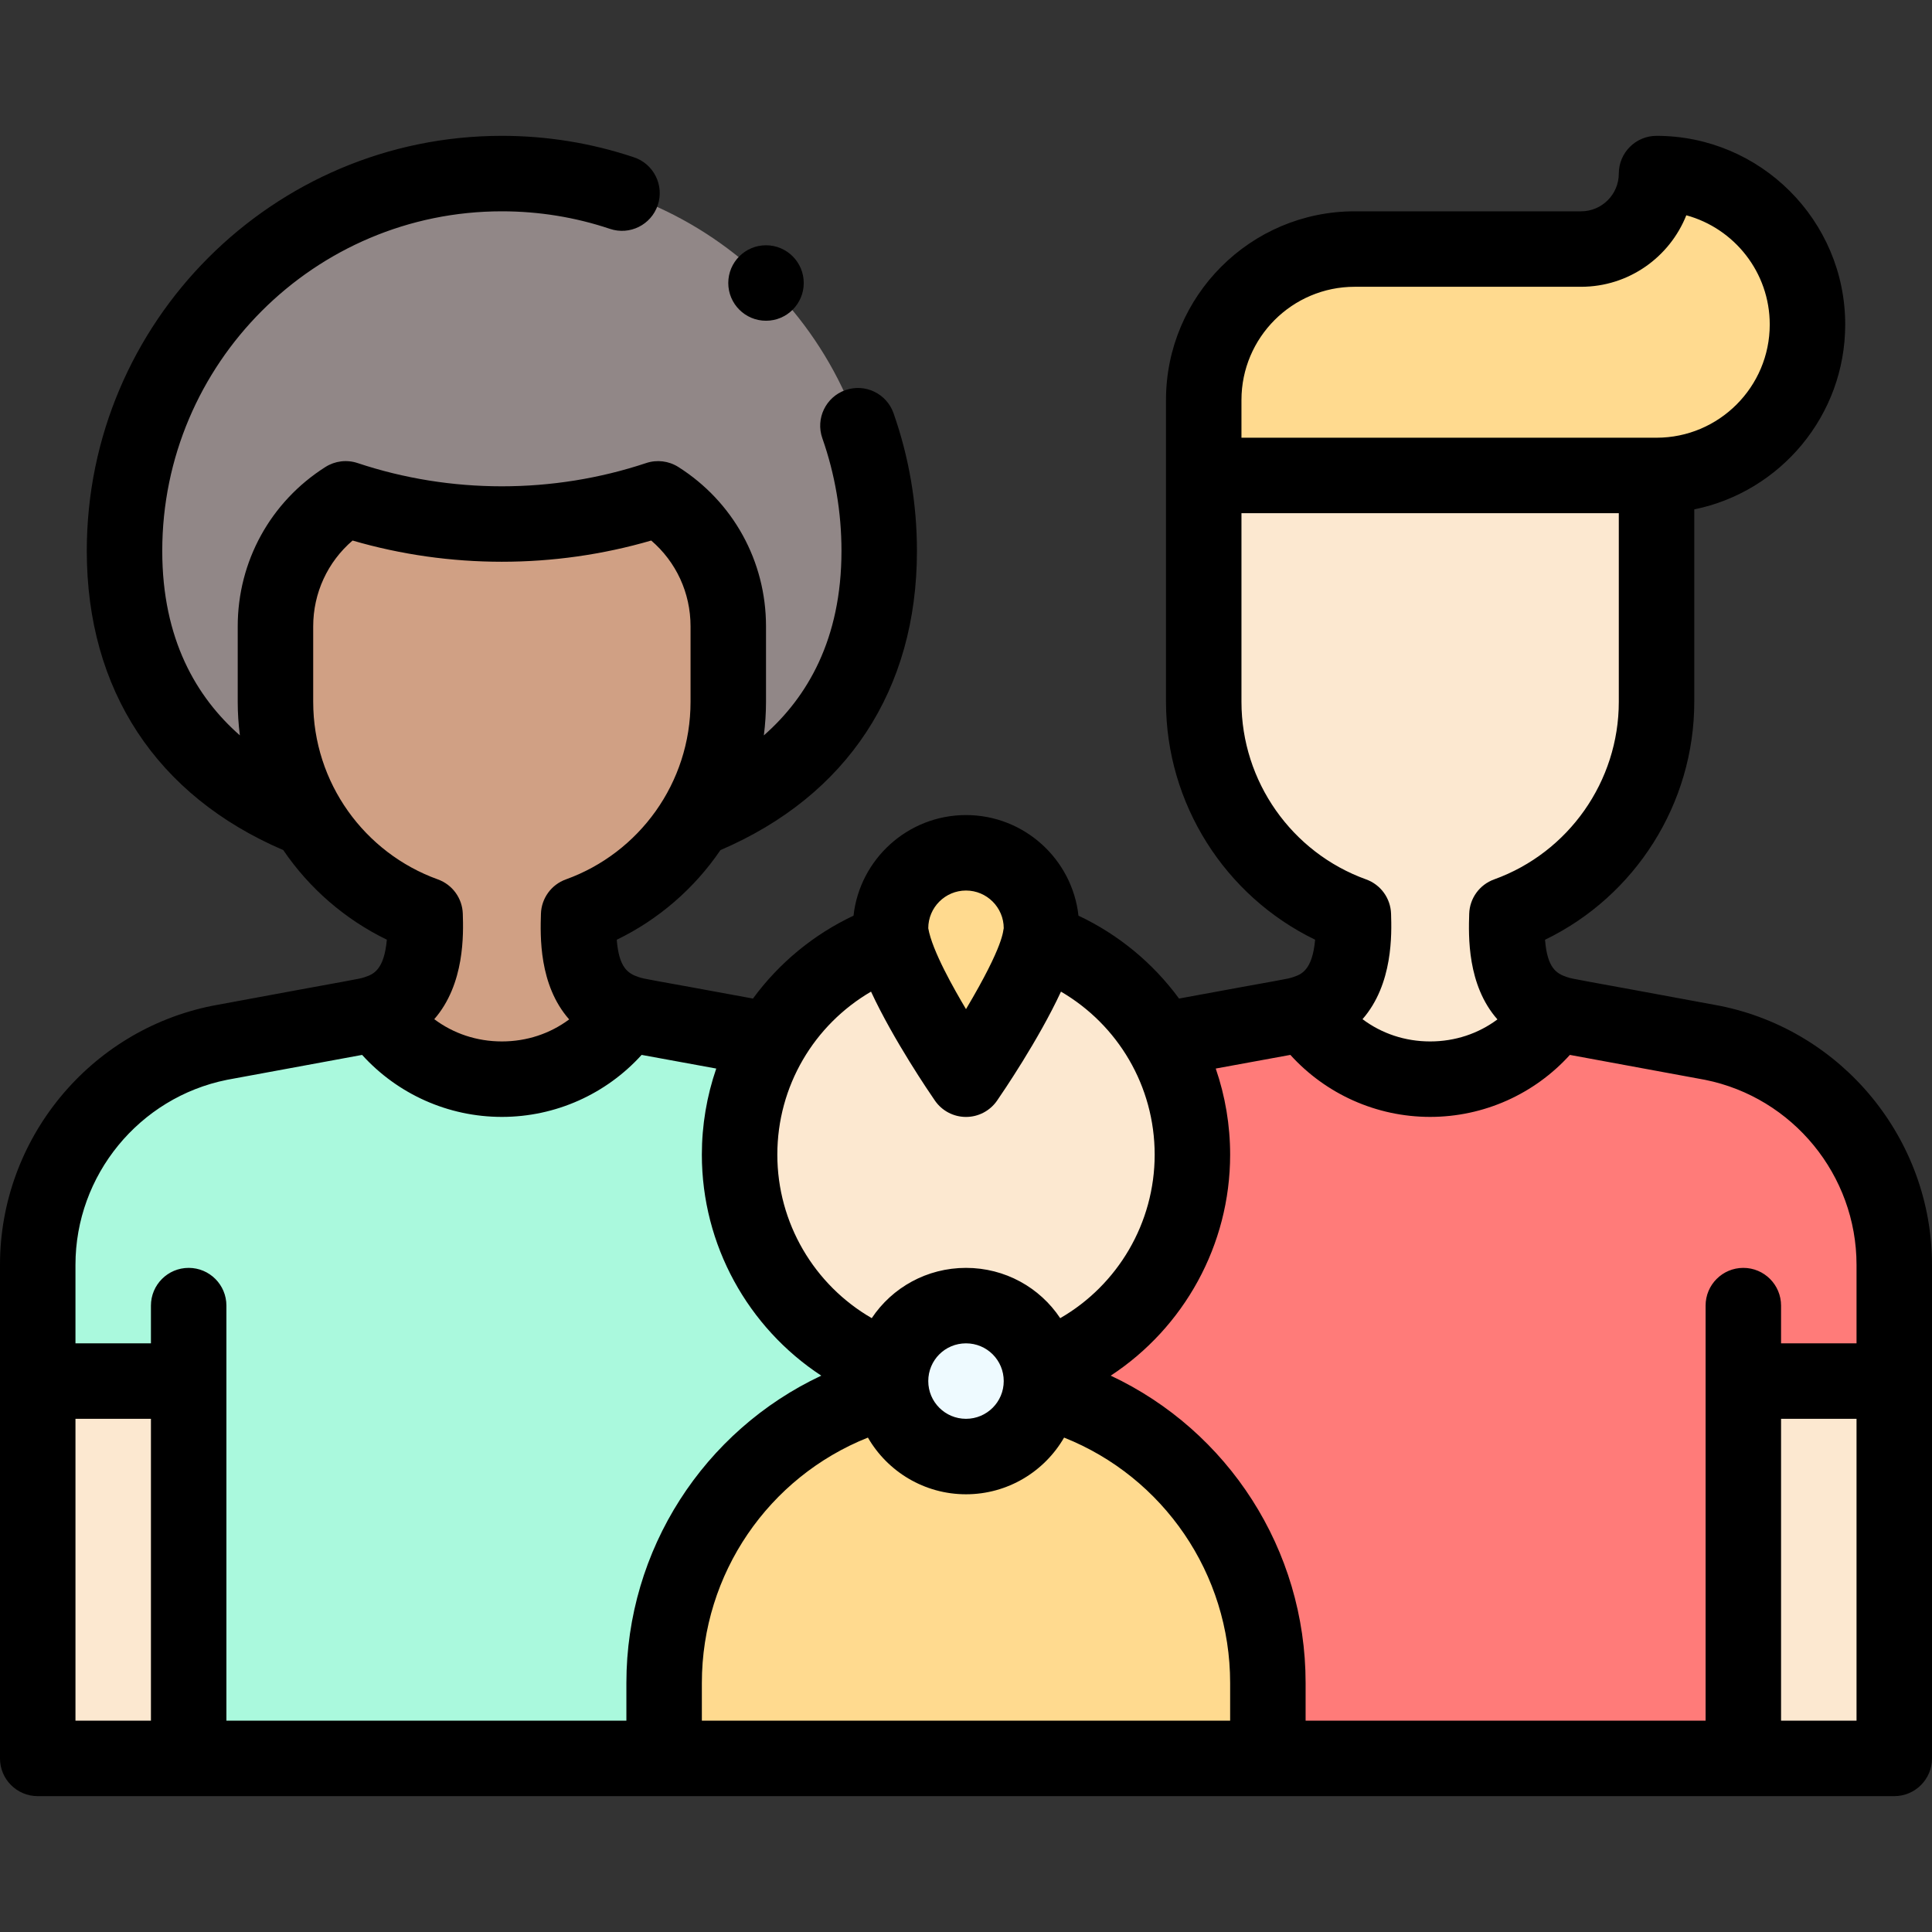
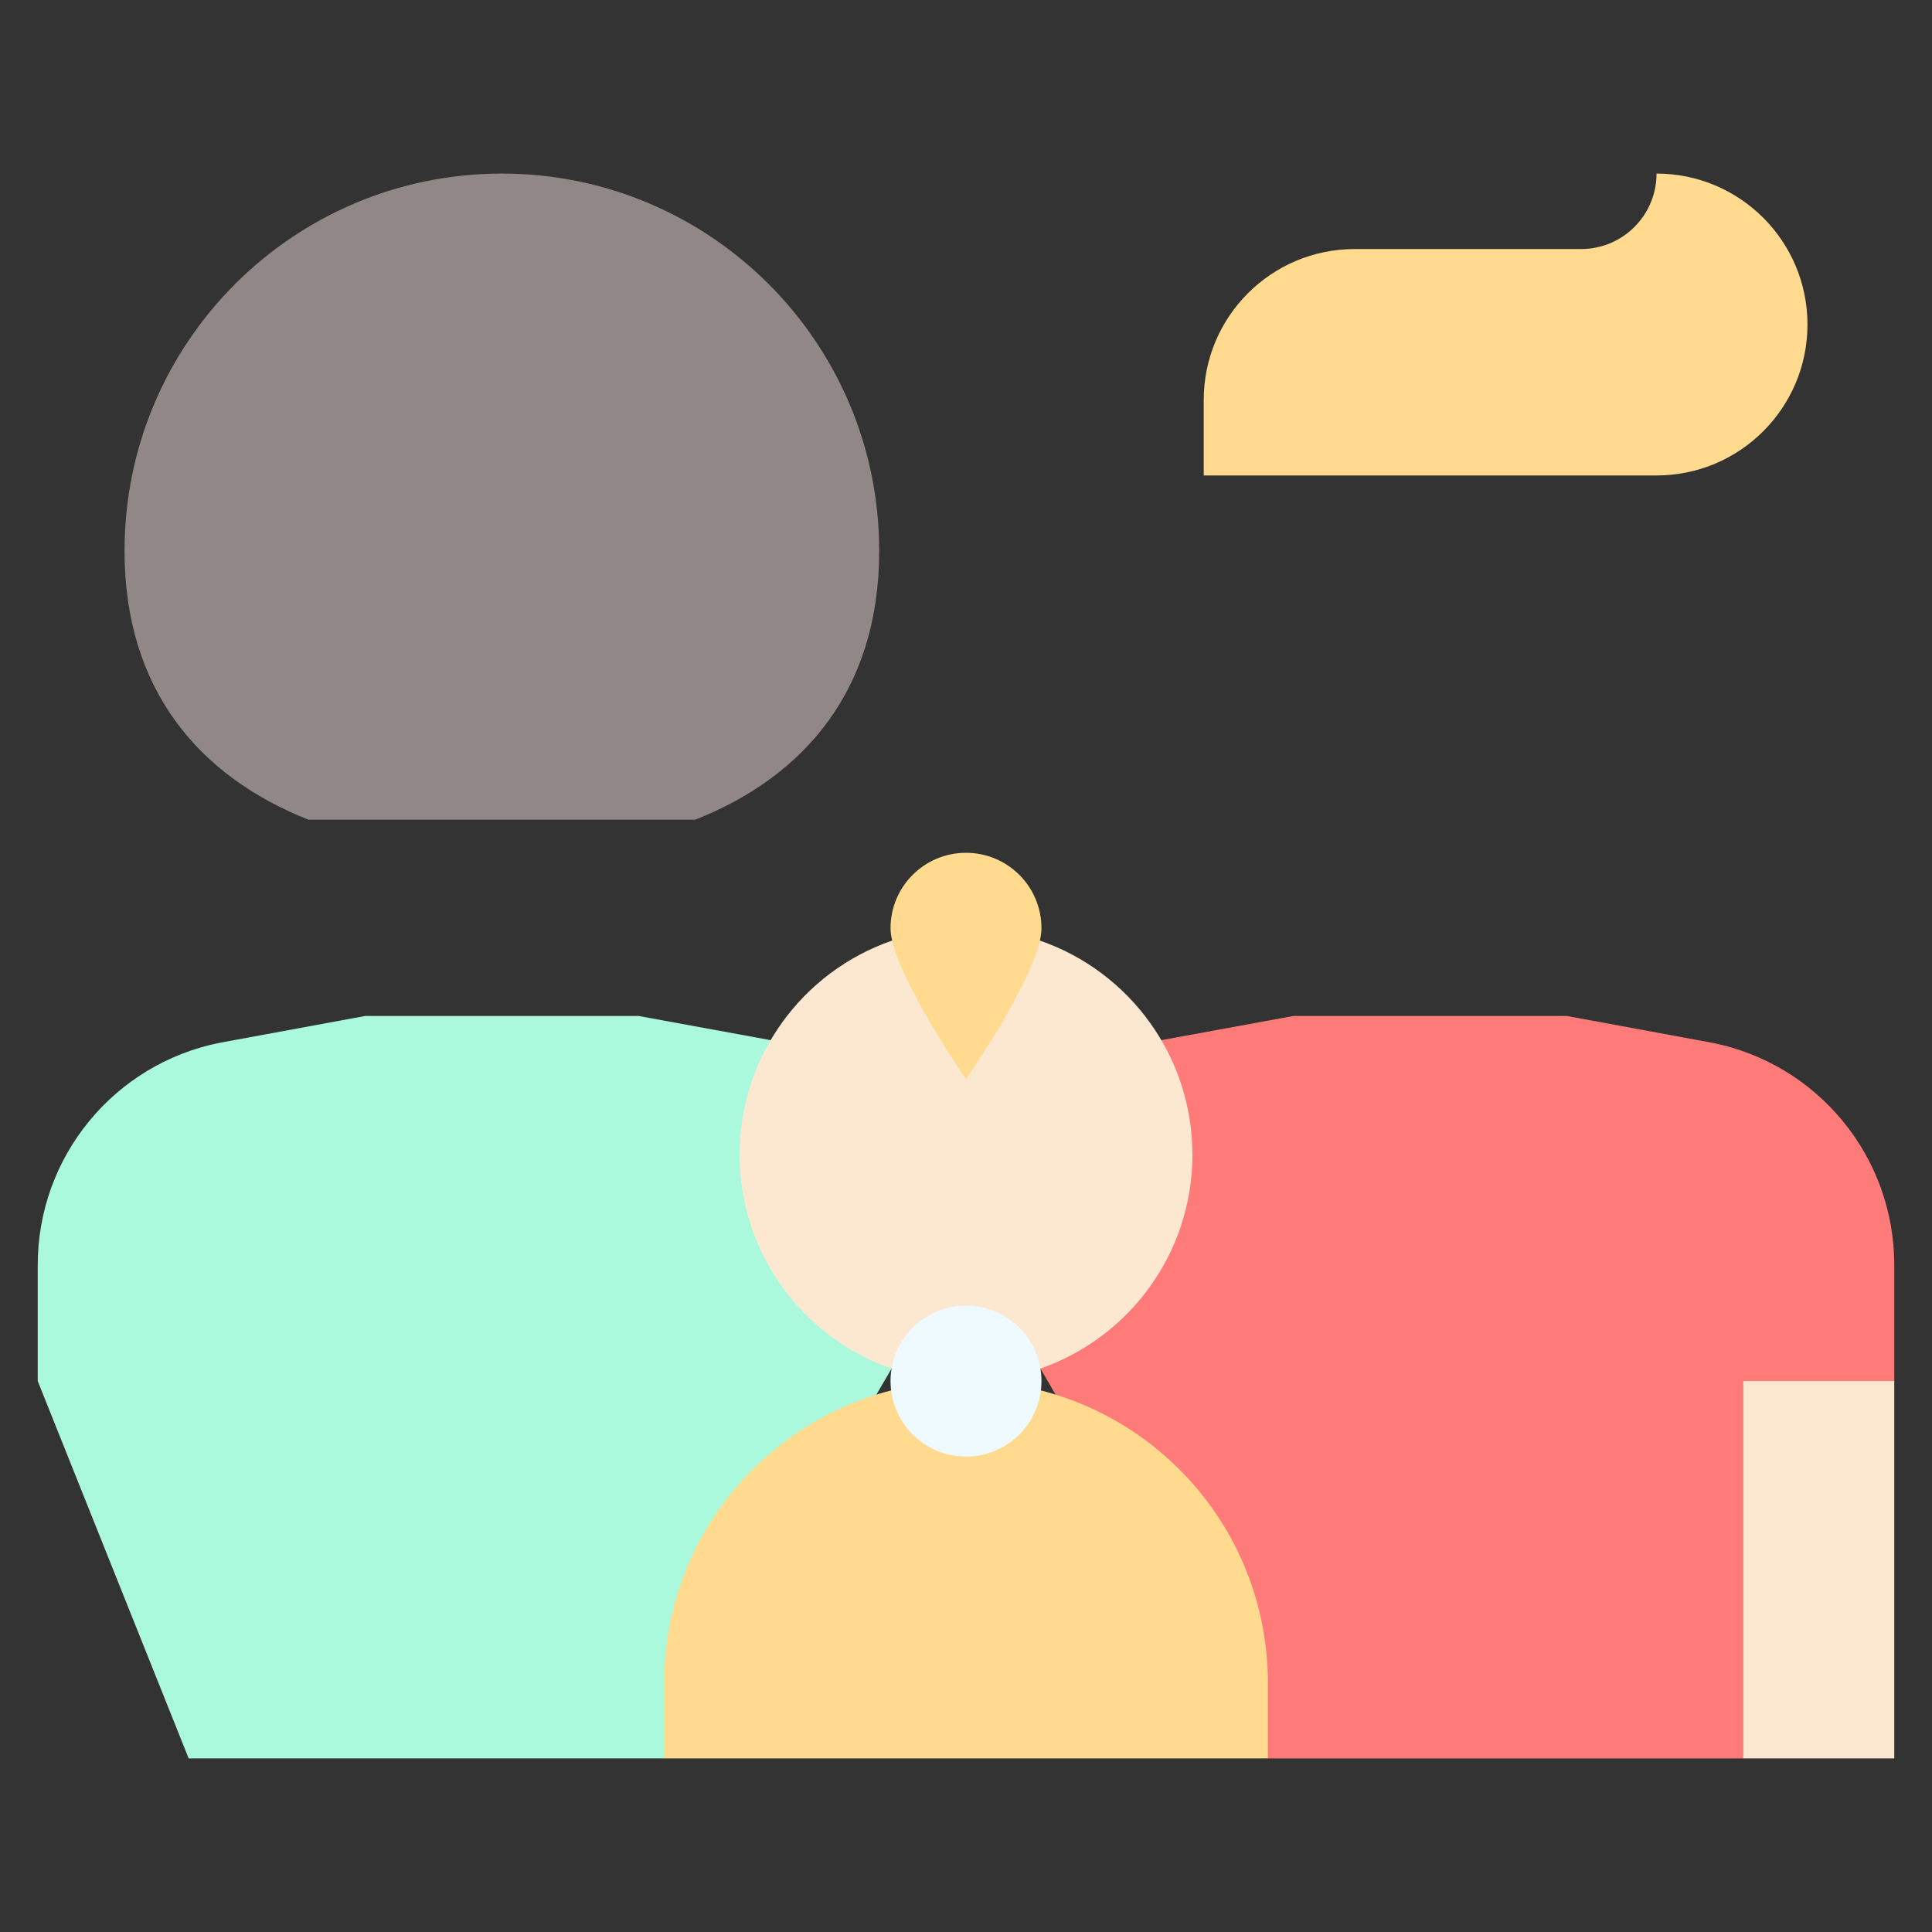
<svg xmlns="http://www.w3.org/2000/svg" id="Capa_1" enable-background="new 0 0 512 512" height="512" viewBox="0 0 512 512" width="512">
  <rect x="0" y="0" width="512" height="512" fill="#333333" stroke="none" />
  <g>
    <g>
      <path d="m453.77 276.35-38.56-7.11h-72.42l-35.02 6.41-32.04 87.03h-.01l60.28 103.32h126l40-100v-30.81c0-28.6-20.19-53.23-48.23-58.84z" fill="#ff7b79" />
      <path d="m236.27 362.68-32.04-87.03-35.02-6.41h-72.42l-38.56 7.11c-28.04 5.61-48.23 30.24-48.23 58.84v30.81l40 100h126l60.28-103.32z" fill="#aaf9dd" />
      <path d="m275.57 249.26h-39.14c-23.833 8.224-40.43 30.756-40.43 56.74 0 26.23 16.83 48.52 40.27 56.68h.01 39.44.01c23.44-8.16 40.27-30.45 40.27-56.68 0-25.947-16.567-48.506-40.43-56.74z" fill="#fce8d0" />
      <path d="m275.85 368.48h-.01-39.68-.01c-34.58 8.83-60.15 40.19-60.15 77.52v20h160v-20c0-37.33-25.57-68.69-60.15-77.52z" fill="#ffda8f" />
      <path d="m462 366h40v100h-40z" fill="#fce8d0" />
      <path d="m439 46c22.09 0 40 17.91 40 40s-17.91 40-40 40h-120v-20c0-22.09 17.91-40 40-40h60c11.05 0 20-8.95 20-20z" fill="#ffda8f" />
-       <path d="m439 126v60c0 25.99-16.53 48.13-39.65 56.46-.35 11.3 1.05 22.1 12.77 25.97-15.9 23.43-50.37 23.4-66.24 0v-.01c11.15-3.72 13.14-14.04 12.77-25.96-23.12-8.33-39.65-30.47-39.65-56.46v-60z" fill="#fce8d0" />
      <circle cx="256" cy="366" fill="#eefaff" r="20" />
      <path d="m276 246c0 11.2-19.878 39.762-20 40-.051-.1-20-29.009-20-40 0-11.05 8.95-20 20-20s20 8.95 20 20z" fill="#ffda8f" />
      <path d="m133 46c-55.23 0-100 44.77-100 100 0 36.5 19.55 59.7 48.76 71.23h102.48c29.21-11.53 48.76-34.73 48.76-71.23 0-55.23-44.77-100-100-100z" fill="#918787" />
-       <path d="m193 165.96v20.04c0 25.729-16.291 48.048-39.65 56.46-.35 11.3 1.05 22.1 12.77 25.97-15.9 23.43-50.37 23.4-66.24 0v-.01c11.15-3.72 13.14-14.04 12.77-25.96-23.326-8.4-39.65-30.687-39.65-56.46v-20c0-14.22 7.42-26.71 18.6-33.8 26.87 8.96 55.94 8.95 82.81 0 11.18 7.08 18.59 19.55 18.59 33.76z" fill="#d0a084" />
-       <path d="m10 366h40v100h-40z" fill="#fce8d0" />
    </g>
    <g>
-       <path d="m455.732 266.544c-.049-.01-.099-.02-.148-.029-39.544-7.351-38.486-6.967-40.328-7.581-2.815-.93-5.215-2.425-5.808-9.888 23.925-11.569 39.552-36.064 39.552-63.046v-51.006c22.795-4.646 40-24.847 40-48.994 0-27.57-22.43-50-50-50-5.523 0-10 4.477-10 10 0 5.514-4.486 10-10 10h-60c-27.57 0-50 22.43-50 50v80c0 26.969 15.614 51.455 39.521 63.032-.735 8.21-3.726 9.208-5.892 9.932-1.66.57-1.599.374-30.172 5.663-6.917-9.432-16.085-16.985-26.646-21.963-1.666-14.977-14.397-26.664-29.811-26.664s-28.145 11.687-29.81 26.664c-10.562 4.978-19.73 12.531-26.646 21.963-28.785-5.329-28.434-5.074-30.288-5.692-2.815-.93-5.215-2.425-5.809-9.891 11.028-5.342 20.551-13.565 27.482-23.76 33.611-14.428 52.071-42.463 52.071-79.284 0-12.514-2.087-24.794-6.203-36.499-1.833-5.21-7.542-7.949-12.751-6.116-5.21 1.832-7.948 7.541-6.116 12.751 3.364 9.567 5.07 19.615 5.07 29.864 0 23.387-9.052 38.772-20.572 48.884.374-2.935.572-5.901.572-8.884v-20.04c0-17.214-8.688-32.993-23.24-42.208-2.537-1.605-5.661-1.988-8.51-1.039-24.677 8.219-51.841 8.219-76.486.001-2.854-.952-5.98-.569-8.519 1.041-14.556 9.23-23.245 25.023-23.245 42.245v20c0 2.983.198 5.948.572 8.883-11.52-10.111-20.572-25.496-20.572-48.883 0-49.626 40.374-90 90-90 9.812 0 19.453 1.566 28.657 4.655 5.237 1.756 10.904-1.063 12.662-6.299 1.757-5.236-1.063-10.905-6.299-12.662-11.259-3.778-23.041-5.694-35.02-5.694-60.654 0-110 49.346-110 110 0 36.821 18.46 64.856 52.071 79.285 6.924 10.184 16.434 18.402 27.45 23.744-.735 8.214-3.726 9.211-5.893 9.935-1.651.568-.812.229-40.212 7.553-.049.009-.099.019-.148.028-32.604 6.522-56.268 35.392-56.268 68.645v130.81c0 5.523 4.477 10 10 10h492c5.523 0 10-4.477 10-10v-130.81c0-33.253-23.664-62.123-56.268-68.646zm36.268 68.646v20.81h-20v-10c0-5.523-4.477-10-10-10s-10 4.477-10 10v110h-106v-10c0-35.387-20.569-66.835-51.646-81.439 19.416-12.733 31.646-34.609 31.646-58.561 0-7.805-1.301-15.52-3.815-22.823l19.775-3.619c9.408 10.384 22.801 16.431 37.033 16.433h.007c14.229 0 27.622-6.046 37.034-16.43l35.844 6.609c23.252 4.687 40.122 25.291 40.122 49.02zm-246 30.81c0-5.527 4.432-10 10-10 5.576 0 10 4.483 10 10 0 5.545-4.489 10-10 10-5.523 0-10-4.466-10-10zm113-290h60c12.641 0 23.481-7.859 27.891-18.947 12.726 3.473 22.109 15.135 22.109 28.947 0 16.542-13.458 30-30 30h-110v-10c0-16.542 13.458-30 30-30zm-30 110v-50h100v50c0 21.023-13.278 39.932-33.04 47.052-3.86 1.391-6.479 4.998-6.605 9.099-.181 5.856-.574 18.867 7.48 28.003-5.063 3.769-11.219 5.837-17.834 5.837-.001 0-.003 0-.004 0-6.652-.001-12.839-2.092-17.916-5.898 8.133-9.328 7.729-22.644 7.564-27.943-.127-4.1-2.746-7.707-6.605-9.098-19.763-7.12-33.04-26.029-33.04-47.052zm-73 50c5.514 0 10 4.486 10 9.99-.236.596.322 4.088-10 21.44-3.084-5.184-8.986-15.492-10-21.431 0-5.513 4.486-9.999 10-9.999zm-25.166 26.792c5.944 12.815 15.555 26.89 16.939 28.892 1.867 2.703 4.942 4.316 8.227 4.316s6.36-1.613 8.228-4.316c1.384-2.003 11.002-16.087 16.941-28.891 15.061 8.791 24.831 24.994 24.831 43.207 0 18.09-9.763 34.522-25.032 43.33-5.407-8.126-14.622-13.33-24.968-13.33-10.356 0-19.579 5.215-24.978 13.324-15.264-8.809-25.022-25.238-25.022-43.324 0-18.151 9.71-34.383 24.834-43.208zm-147.834-76.792v-20c0-8.861 3.834-17.091 10.436-22.751 25.695 7.497 53.422 7.496 79.142-.002 6.592 5.647 10.422 13.864 10.422 22.713v20.04c0 21.472-13.61 40.055-33.038 47.051-3.86 1.391-6.48 4.998-6.607 9.099-.181 5.856-.574 18.867 7.48 28.003-5.063 3.769-11.219 5.837-17.834 5.837-.001 0-.003 0-.004 0-6.652-.001-12.839-2.092-17.916-5.898 8.133-9.328 7.729-22.644 7.564-27.943-.127-4.101-2.747-7.708-6.607-9.098-19.411-6.99-33.038-25.563-33.038-47.051zm-22.878 100.17 35.841-6.609c9.408 10.382 22.799 16.428 37.031 16.43h.007c14.23 0 27.625-6.048 37.037-16.433l19.777 3.62c-2.514 7.302-3.815 15.018-3.815 22.822 0 23.952 12.23 45.828 31.646 58.561-31.077 14.604-51.646 46.052-51.646 81.439v10h-106v-110c0-5.523-4.477-10-10-10s-10 4.477-10 10v10h-20v-20.81c0-23.73 16.869-44.335 40.122-49.02zm-40.122 89.83h20v80h-20zm166 70c0-28.965 17.702-54.546 44.008-65.025 5.215 9.036 14.983 15.025 25.992 15.025s20.777-5.989 25.992-15.025c26.306 10.479 44.008 36.06 44.008 65.025v10h-140zm286 10v-80h20v80z" />
-       <circle cx="203" cy="75" r="10" />
-     </g>
+       </g>
  </g>
</svg>